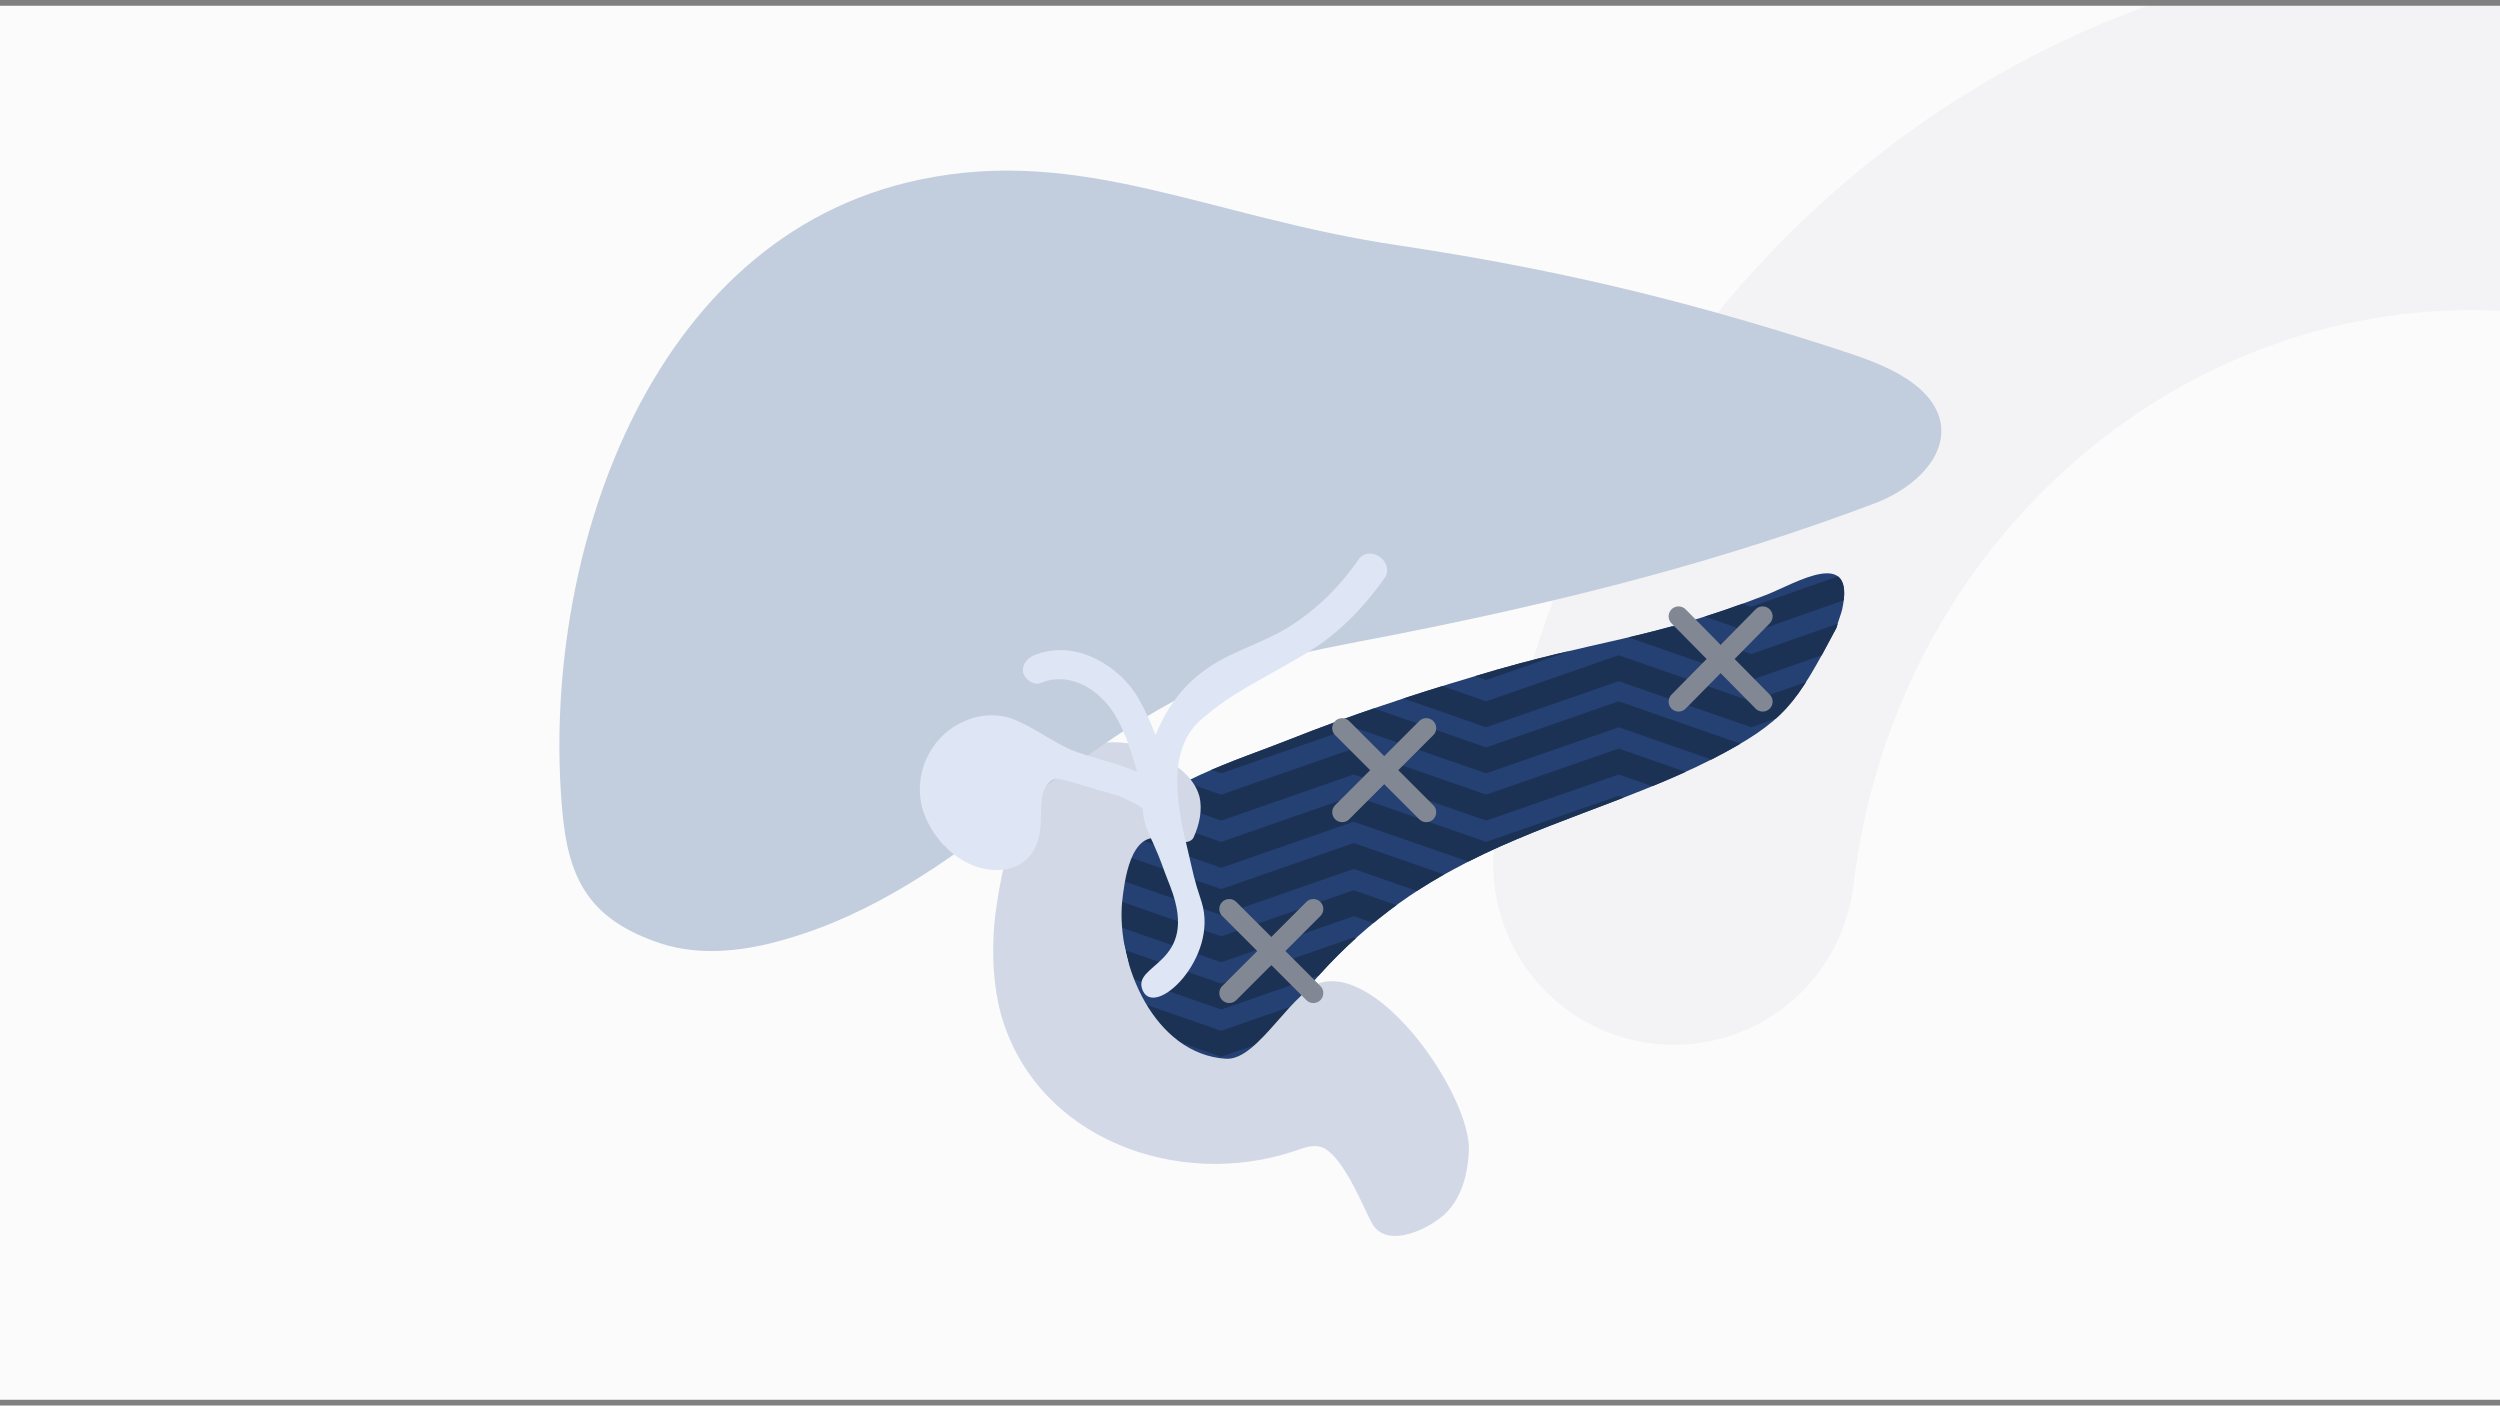
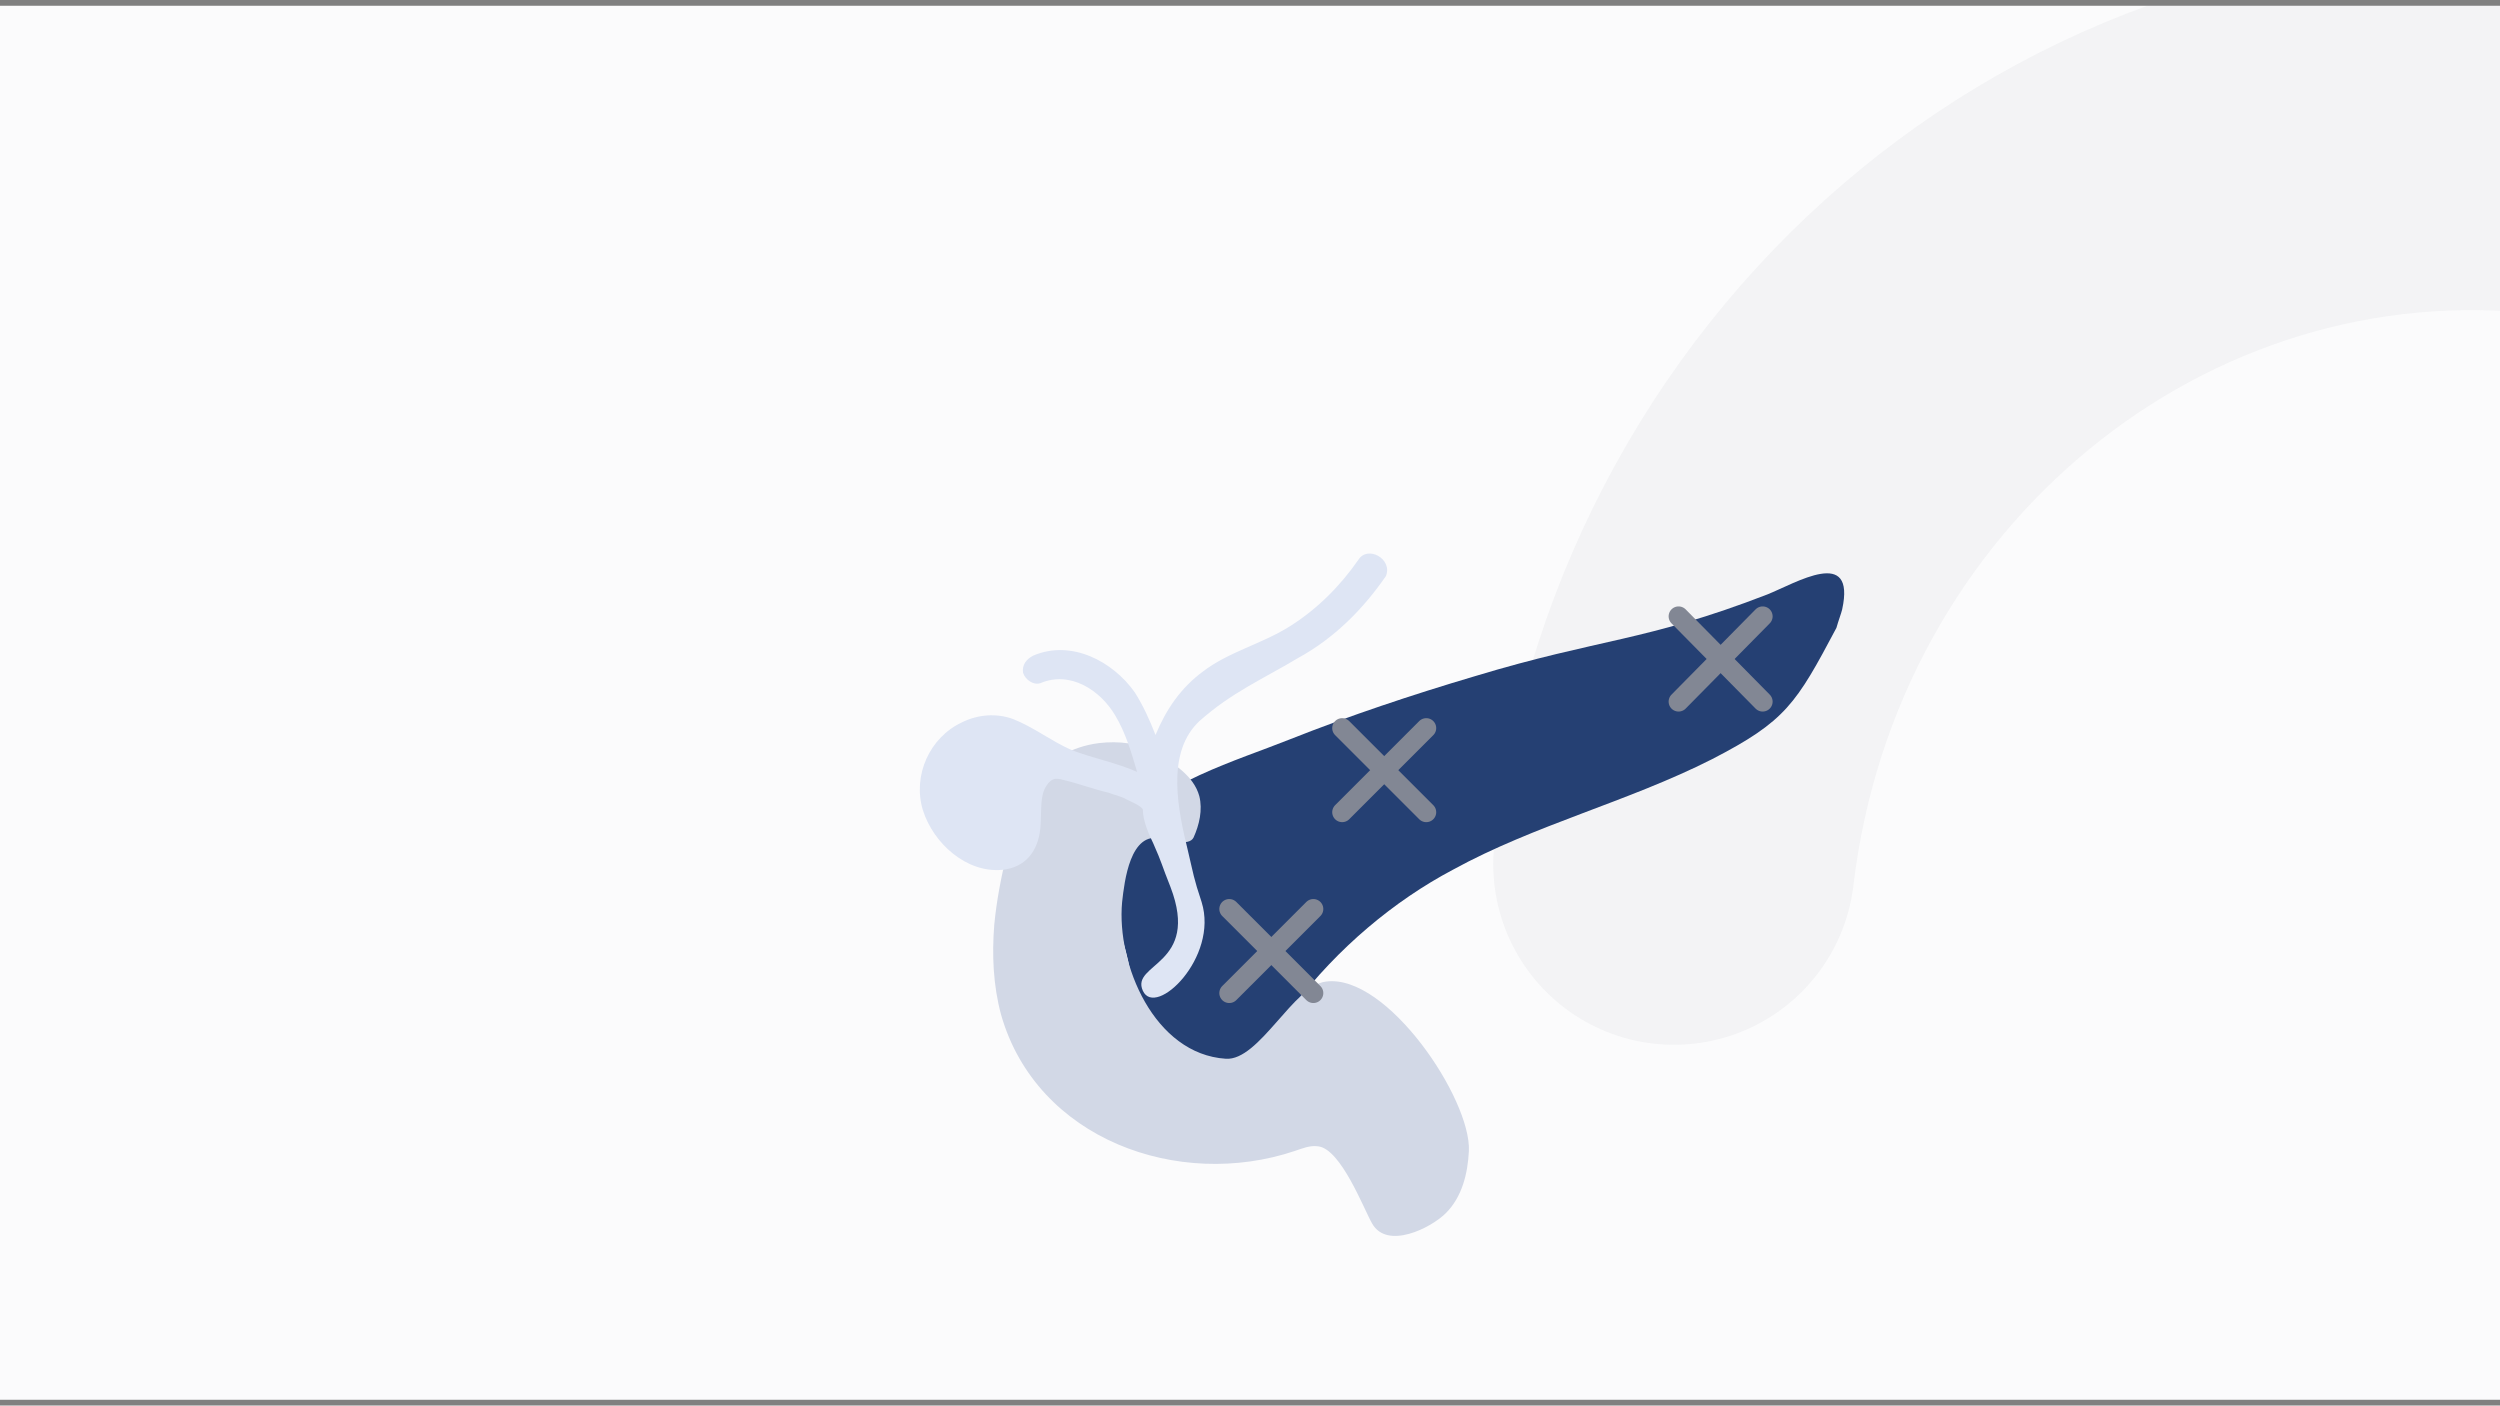
<svg xmlns="http://www.w3.org/2000/svg" xmlns:xlink="http://www.w3.org/1999/xlink" version="1.1" id="Livello_1" x="0px" y="0px" viewBox="0 0 217 122" style="enable-background:new 0 0 217 122;" xml:space="preserve">
  <rect x="0" y="0" width="217" height="122" fill="#808080" stroke="none" />
  <g>
    <g>
      <g>
        <rect id="SVGID_1_" y="0.5" style="fill:#FBFBFC;" width="217" height="121" />
      </g>
      <g>
        <defs>
          <rect id="SVGID_00000082328504337494176840000000267066380740414087_" y="0.5" width="217" height="121" />
        </defs>
        <clipPath id="SVGID_00000023989872253014406000000002691667203223682691_">
          <use xlink:href="#SVGID_00000082328504337494176840000000267066380740414087_" style="overflow:visible;" data-cmp-ab="2" />
        </clipPath>
        <g style="opacity:7.000730e-02;clip-path:url(#SVGID_00000023989872253014406000000002691667203223682691_);">
          <g>
            <path style="fill:none;stroke:#828692;stroke-width:31.372;stroke-linecap:round;stroke-miterlimit:10;" d="M282.7,91.3       c4.7-39.5-22.3-75.1-60.2-79.6c-38-4.5-72.5,23.8-77.2,63.3" />
          </g>
        </g>
      </g>
    </g>
    <g>
      <g>
        <g>
          <g>
            <path id="SVGID_3_" style="fill:#254073;" d="M159.9,52.9c1.2-5.5-4-2.3-6.5-1.3c-10.6,4.1-14.5,3.8-25.4,7.1       c-5.4,1.6-10.8,3.4-16.1,5.5C107.4,66,100.5,68,97.5,72c-2.5,3.3-0.4,7.8,0.4,11.3c0.4,2.1,1,4.1,2.2,5.9       c2.2,3.4,7.3,5,10.1,1.5c0.8-1,1.3-2.4,2.1-3.4c3.8-5,8.7-9.1,13.8-11.8c7.1-3.9,15.2-5.9,22.5-9.6c6.4-3.3,7.3-4.8,10.8-11.4       C159.6,53.8,159.8,53.3,159.9,52.9z" />
          </g>
          <g>
            <defs>
-               <path id="SVGID_00000176761955362548515020000006327181590695807163_" d="M159.9,52.9c1.2-5.5-4-2.3-6.5-1.3        c-10.6,4.1-14.5,3.8-25.4,7.1c-5.4,1.6-10.8,3.4-16.1,5.5C107.4,66,100.5,68,97.5,72c-2.5,3.3-0.4,7.8,0.4,11.3        c0.4,2.1,1,4.1,2.2,5.9c2.2,3.4,7.3,5,10.1,1.5c0.8-1,1.3-2.4,2.1-3.4c3.8-5,8.7-9.1,13.8-11.8c7.1-3.9,15.2-5.9,22.5-9.6        c6.4-3.3,7.3-4.8,10.8-11.4C159.6,53.8,159.8,53.3,159.9,52.9z" />
-             </defs>
+               </defs>
            <clipPath id="SVGID_00000095308158269965211790000015635973790842530689_">
              <use xlink:href="#SVGID_00000176761955362548515020000006327181590695807163_" style="overflow:visible;" data-cmp-ab="2" />
            </clipPath>
            <g style="clip-path:url(#SVGID_00000095308158269965211790000015635973790842530689_);">
              <g>
                <g>
                  <polyline style="fill:none;stroke:#1B3254;stroke-width:2.126;stroke-miterlimit:10;" points="71.6,45.7 83.1,49.7           94.5,45.7 106,49.7 117.5,45.7 129,49.7 140.5,45.7 152,49.7 163.4,45.7 174.9,49.7 186.4,45.7 197.9,49.7         " />
                </g>
                <g>
                  <polyline style="fill:none;stroke:#1B3254;stroke-width:2.126;stroke-miterlimit:10;" points="71.6,49.8 83.1,53.8           94.5,49.8 106,53.8 117.5,49.8 129,53.8 140.5,49.8 152,53.8 163.4,49.8 174.9,53.8 186.4,49.8 197.9,53.8         " />
                </g>
                <g>
                  <polyline style="fill:none;stroke:#1B3254;stroke-width:2.126;stroke-miterlimit:10;" points="71.6,53.9 83.1,57.9           94.5,53.9 106,57.9 117.5,53.9 129,57.9 140.5,53.9 152,57.9 163.4,53.9 174.9,57.9 186.4,53.9 197.9,57.9         " />
                </g>
                <g>
                  <polyline style="fill:none;stroke:#1B3254;stroke-width:2.126;stroke-miterlimit:10;" points="71.6,58 83.1,62 94.5,58           106,62 117.5,58 129,62 140.5,58 152,62 163.4,58 174.9,62 186.4,58 197.9,62         " />
                </g>
                <g>
                  <polyline style="fill:none;stroke:#1B3254;stroke-width:2.126;stroke-miterlimit:10;" points="71.6,62 83.1,66 94.5,62           106,66 117.5,62 129,66 140.5,62 152,66 163.4,62 174.9,66 186.4,62 197.9,66         " />
                </g>
                <g>
                  <polyline style="fill:none;stroke:#1B3254;stroke-width:2.126;stroke-miterlimit:10;" points="71.6,66.1 83.1,70.1           94.5,66.1 106,70.1 117.5,66.1 129,70.1 140.5,66.1 152,70.1 163.4,66.1 174.9,70.1 186.4,66.1 197.9,70.1         " />
                </g>
                <g>
                  <polyline style="fill:none;stroke:#1B3254;stroke-width:2.126;stroke-miterlimit:10;" points="71.6,70.2 83.1,74.2           94.5,70.2 106,74.2 117.5,70.2 129,74.2 140.5,70.2 152,74.2 163.4,70.2 174.9,74.2 186.4,70.2 197.9,74.2         " />
                </g>
                <g>
                  <polyline style="fill:none;stroke:#1B3254;stroke-width:2.126;stroke-miterlimit:10;" points="71.6,74.3 83.1,78.3           94.5,74.3 106,78.3 117.5,74.3 129,78.3 140.5,74.3 152,78.3 163.4,74.3 174.9,78.3 186.4,74.3 197.9,78.3         " />
                </g>
                <g>
                  <polyline style="fill:none;stroke:#1B3254;stroke-width:2.126;stroke-miterlimit:10;" points="71.6,78.4 83.1,82.4           94.5,78.4 106,82.4 117.5,78.4 129,82.4 140.5,78.4 152,82.4 163.4,78.4 174.9,82.4 186.4,78.4 197.9,82.4         " />
                </g>
                <g>
-                   <polyline style="fill:none;stroke:#1B3254;stroke-width:2.126;stroke-miterlimit:10;" points="71.6,82.5 83.1,86.5           94.5,82.5 106,86.5 117.5,82.5 129,86.5 140.5,82.5 152,86.5 163.4,82.5 174.9,86.5 186.4,82.5 197.9,86.5         " />
-                 </g>
+                   </g>
                <g>
                  <polyline style="fill:none;stroke:#1B3254;stroke-width:2.126;stroke-miterlimit:10;" points="71.6,86.6 83.1,90.6           94.5,86.6 106,90.6 117.5,86.6 129,90.6 140.5,86.6 152,90.6 163.4,86.6 174.9,90.6 186.4,86.6 197.9,90.6         " />
                </g>
                <g>
                  <polyline style="fill:none;stroke:#1B3254;stroke-width:2.126;stroke-miterlimit:10;" points="71.6,90.7 83.1,94.7           94.5,90.7 106,94.7 117.5,90.7 129,94.7 140.5,90.7 152,94.7 163.4,90.7 174.9,94.7 186.4,90.7 197.9,94.7         " />
                </g>
              </g>
            </g>
          </g>
        </g>
        <path style="fill:#D2D8E6;" d="M95.4,64.5c1.7-0.2,3.5,0,4.8,0.8c1.6,0.9,3.4,2,3.9,3.8c0.3,1.2,0,2.5-0.5,3.6     c-0.4,0.8-2.2,0.2-2.8,0.1c-2.7-0.7-3.2,3.7-3.4,5.5c-0.5,5.4,2.8,13.2,9,13.6c2.9,0.2,5.9-6.4,8.7-6.7     c5.3-0.7,12.6,10.2,12.4,14.7c-0.1,2-0.6,4-2,5.4c-1.3,1.3-5.1,3.2-6.4,0.9c-0.7-1.2-2.7-6.5-4.7-6.7c-0.7-0.1-1.4,0.2-2,0.4     c-10.1,3.4-22.4-1-25.5-11.8c-0.7-2.6-0.8-5.2-0.6-7.8c0.2-2.1,0.6-4.2,1.1-6.2s0.9-4,2-5.8C90.8,66,93,64.8,95.4,64.5z" />
      </g>
      <g>
-         <path style="fill:#C2CEDD;" d="M164.7,32.4L164.7,32.4c-2-1.1-4.1-1.7-6.2-2.4c-12.8-4.1-23.8-6.7-37.1-8.7     c-16.3-2.4-27.5-8.7-41.6-5.7c-23.8,5-32.9,33.3-31,54.7c0.5,5.8,2.2,9.3,8,11.4c3.2,1.2,6.7,1,10,0.2     C82.5,78,91.3,65.2,105.7,59c3.9-1.7,8.1-2.5,12.2-3.3c19-3.6,32.6-7.4,44.8-12c2.7-1,6-3.4,5.8-6.6     C168.3,34.9,166.5,33.4,164.7,32.4z" />
        <path style="fill:#DEE5F4;" d="M117.9,48.6c-1.6,2.3-3.6,4.3-6,5.8s-5.3,2.2-7.5,3.9c-1.9,1.4-3.2,3.3-4.1,5.5     c-0.5-1.3-1.1-2.6-1.8-3.7c-1.9-2.7-5.5-4.6-8.8-3.2c-0.6,0.3-1,0.8-0.9,1.5c0.2,0.6,0.9,1.1,1.5,0.9c2.6-1.1,5.2,0.6,6.5,2.8     c0.9,1.5,1.4,3.2,1.9,4.9c-1.8-0.8-3.9-1.2-5.7-1.9c-1.8-0.8-3.3-2-5.1-2.7c-1.4-0.5-3-0.4-4.4,0.3c-2.8,1.3-4.3,4.6-3.4,7.6     c0.9,2.9,3.8,5.5,6.9,5.2c2-0.2,3.1-1.6,3.3-3.6c0.1-1,0-2,0.2-2.9c0.1-0.5,0.5-1.3,1.1-1.4c0.2,0,0.4,0,0.7,0.1     c1.3,0.3,2.6,0.8,3.9,1.1c0.5,0.2,1.1,0.3,1.6,0.6c0.2,0.1,1.4,0.6,1.4,0.9c0,0.9,0.5,2.1,0.9,2.9c0.8,1.8,0.7,1.8,1.5,3.8     c2.6,6.8-3.5,6.6-2.4,9s6.6-2.9,5.1-7.7c-0.7-2.1-0.7-2.4-1.2-4.5c-0.8-3.3-1.9-8.2,0.8-11c0.1-0.1,0.1-0.1,0.2-0.2     c2.8-2.5,5.6-3.7,8.6-5.5c3.1-1.7,5.6-4.2,7.6-7.1C120.9,48.5,118.7,47.3,117.9,48.6z" />
      </g>
    </g>
    <g>
      <line style="fill:none;stroke:#828794;stroke-width:1.727;stroke-linecap:round;stroke-linejoin:round;stroke-miterlimit:10;" x1="145.7" y1="53.5" x2="153" y2="60.9" />
      <line style="fill:none;stroke:#828794;stroke-width:1.727;stroke-linecap:round;stroke-linejoin:round;stroke-miterlimit:10;" x1="153" y1="53.5" x2="145.7" y2="60.9" />
    </g>
    <g>
      <line style="fill:none;stroke:#828794;stroke-width:1.727;stroke-linecap:round;stroke-linejoin:round;stroke-miterlimit:10;" x1="106.7" y1="78.9" x2="114" y2="86.2" />
      <line style="fill:none;stroke:#828794;stroke-width:1.727;stroke-linecap:round;stroke-linejoin:round;stroke-miterlimit:10;" x1="114" y1="78.9" x2="106.7" y2="86.2" />
    </g>
    <g>
      <line style="fill:none;stroke:#828794;stroke-width:1.727;stroke-linecap:round;stroke-linejoin:round;stroke-miterlimit:10;" x1="116.5" y1="63.2" x2="123.8" y2="70.5" />
      <line style="fill:none;stroke:#828794;stroke-width:1.727;stroke-linecap:round;stroke-linejoin:round;stroke-miterlimit:10;" x1="123.8" y1="63.2" x2="116.5" y2="70.5" />
    </g>
  </g>
</svg>